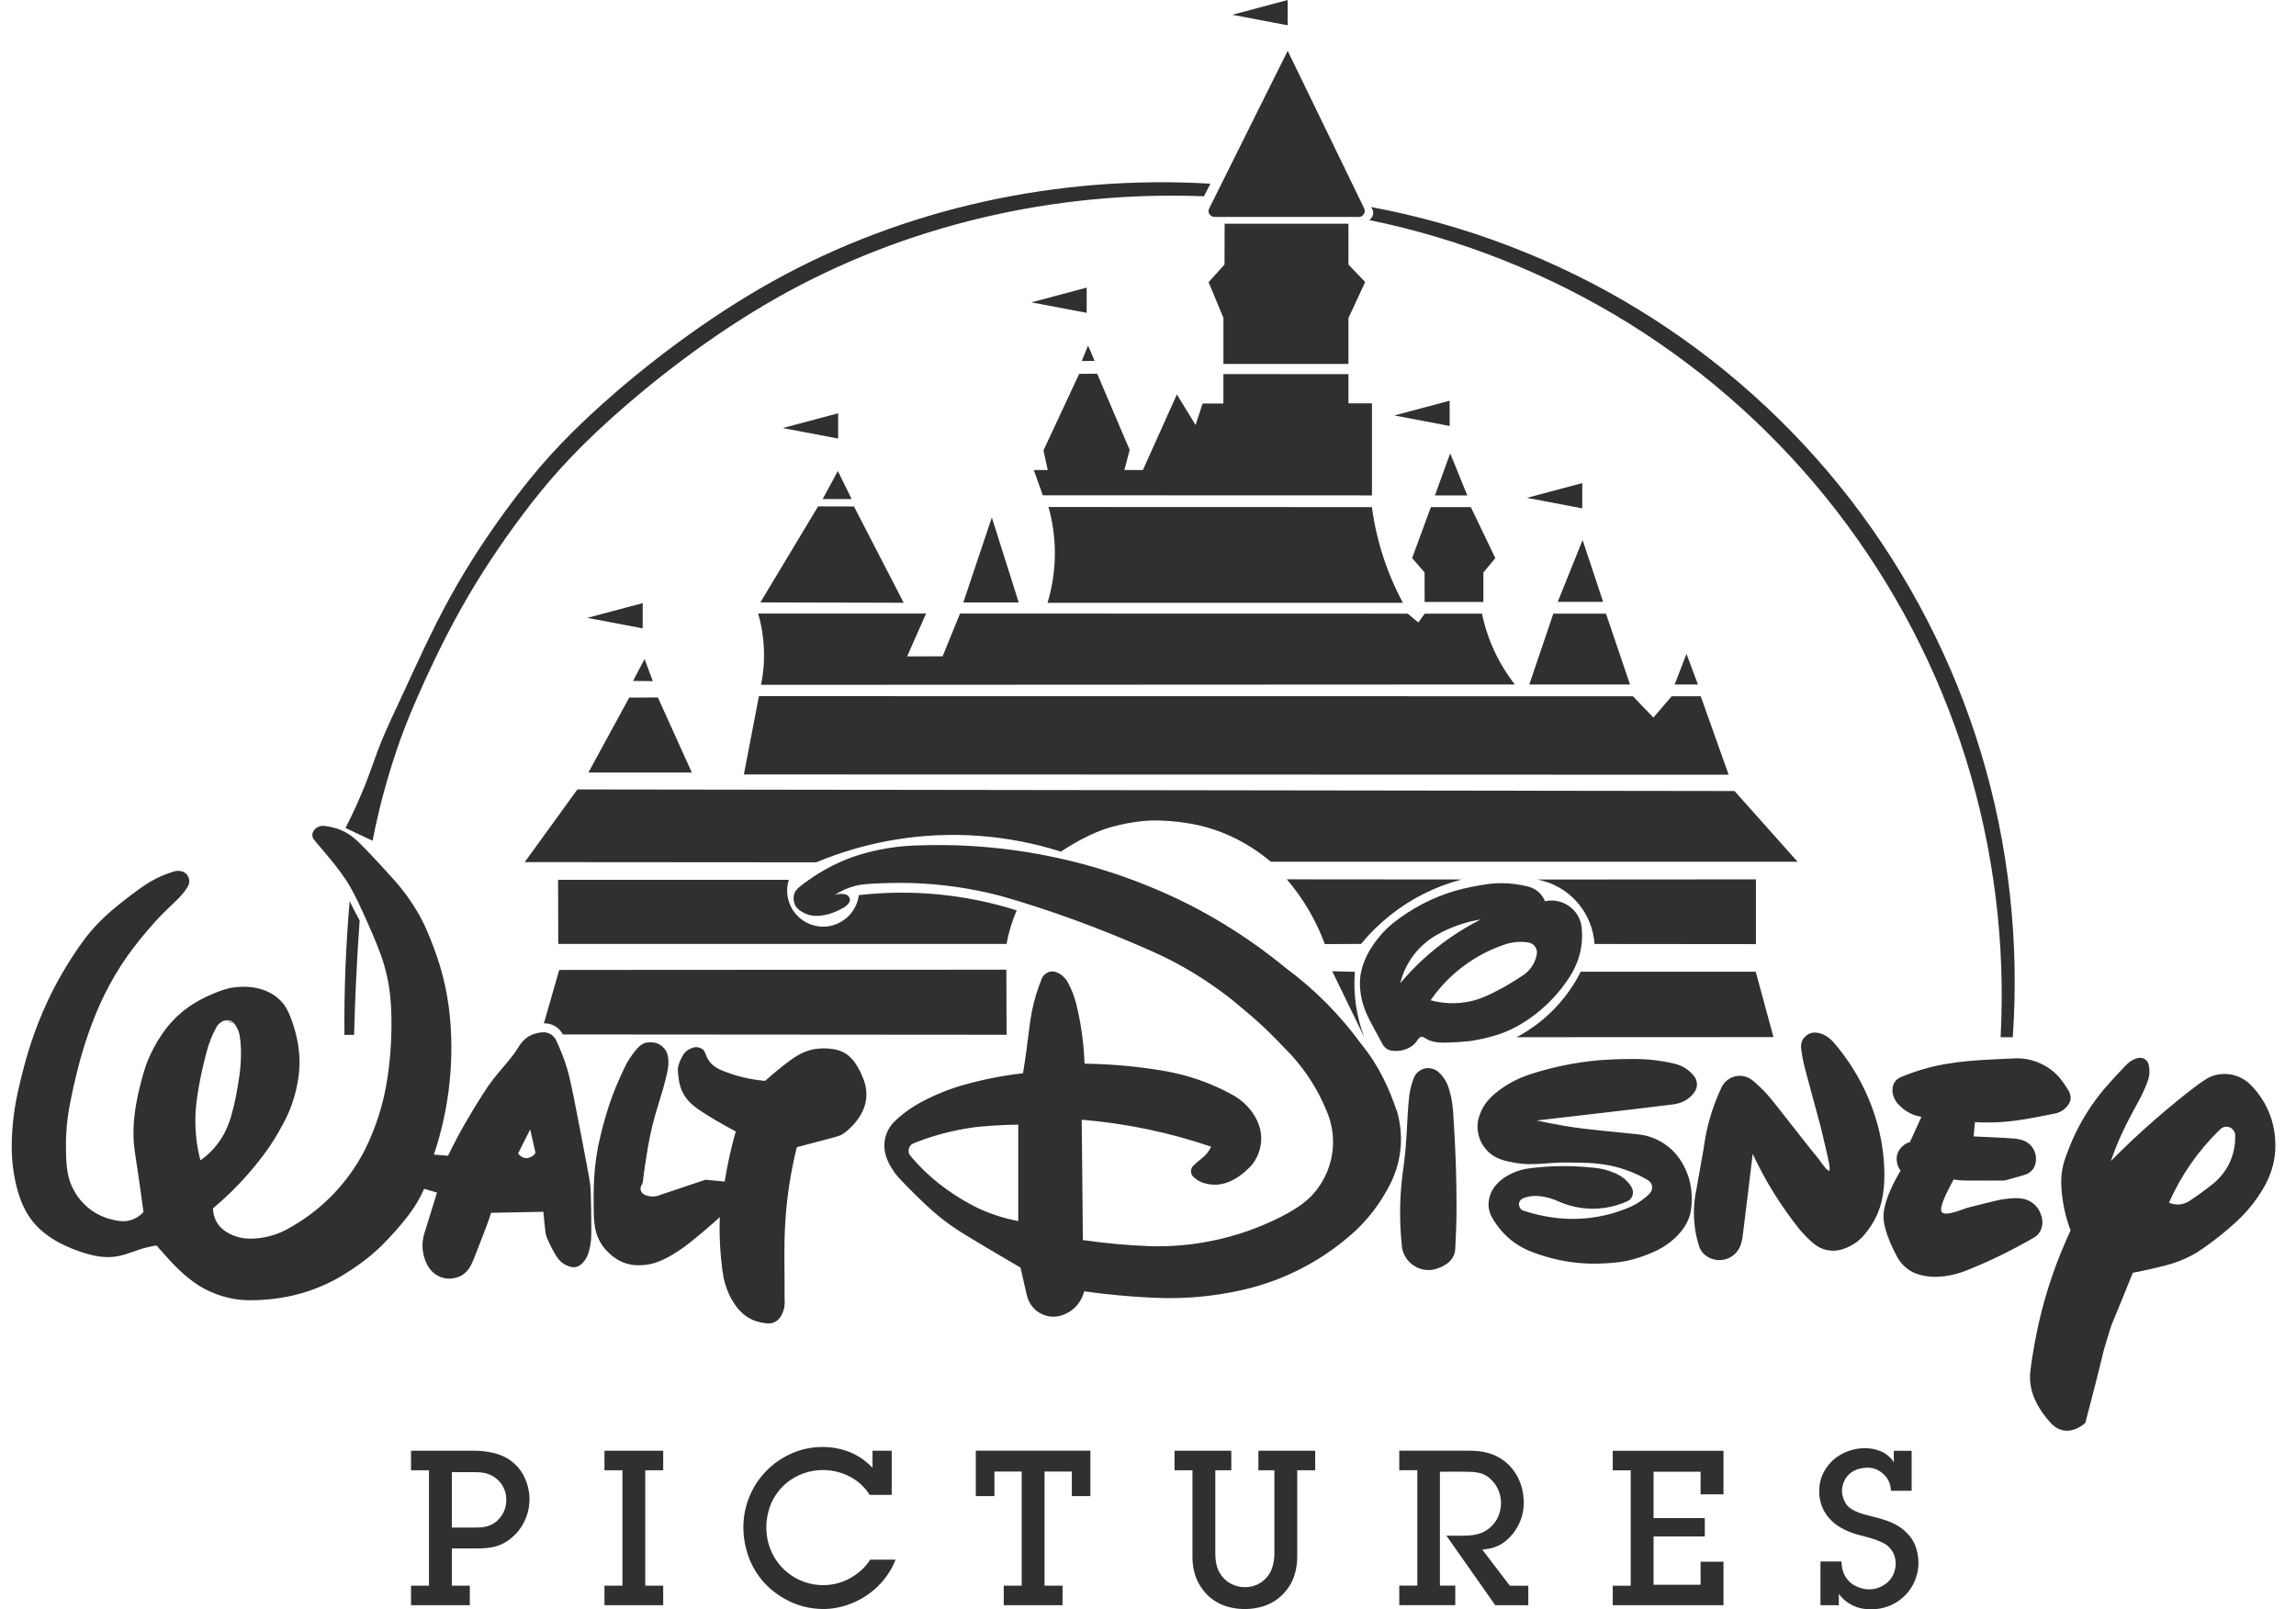
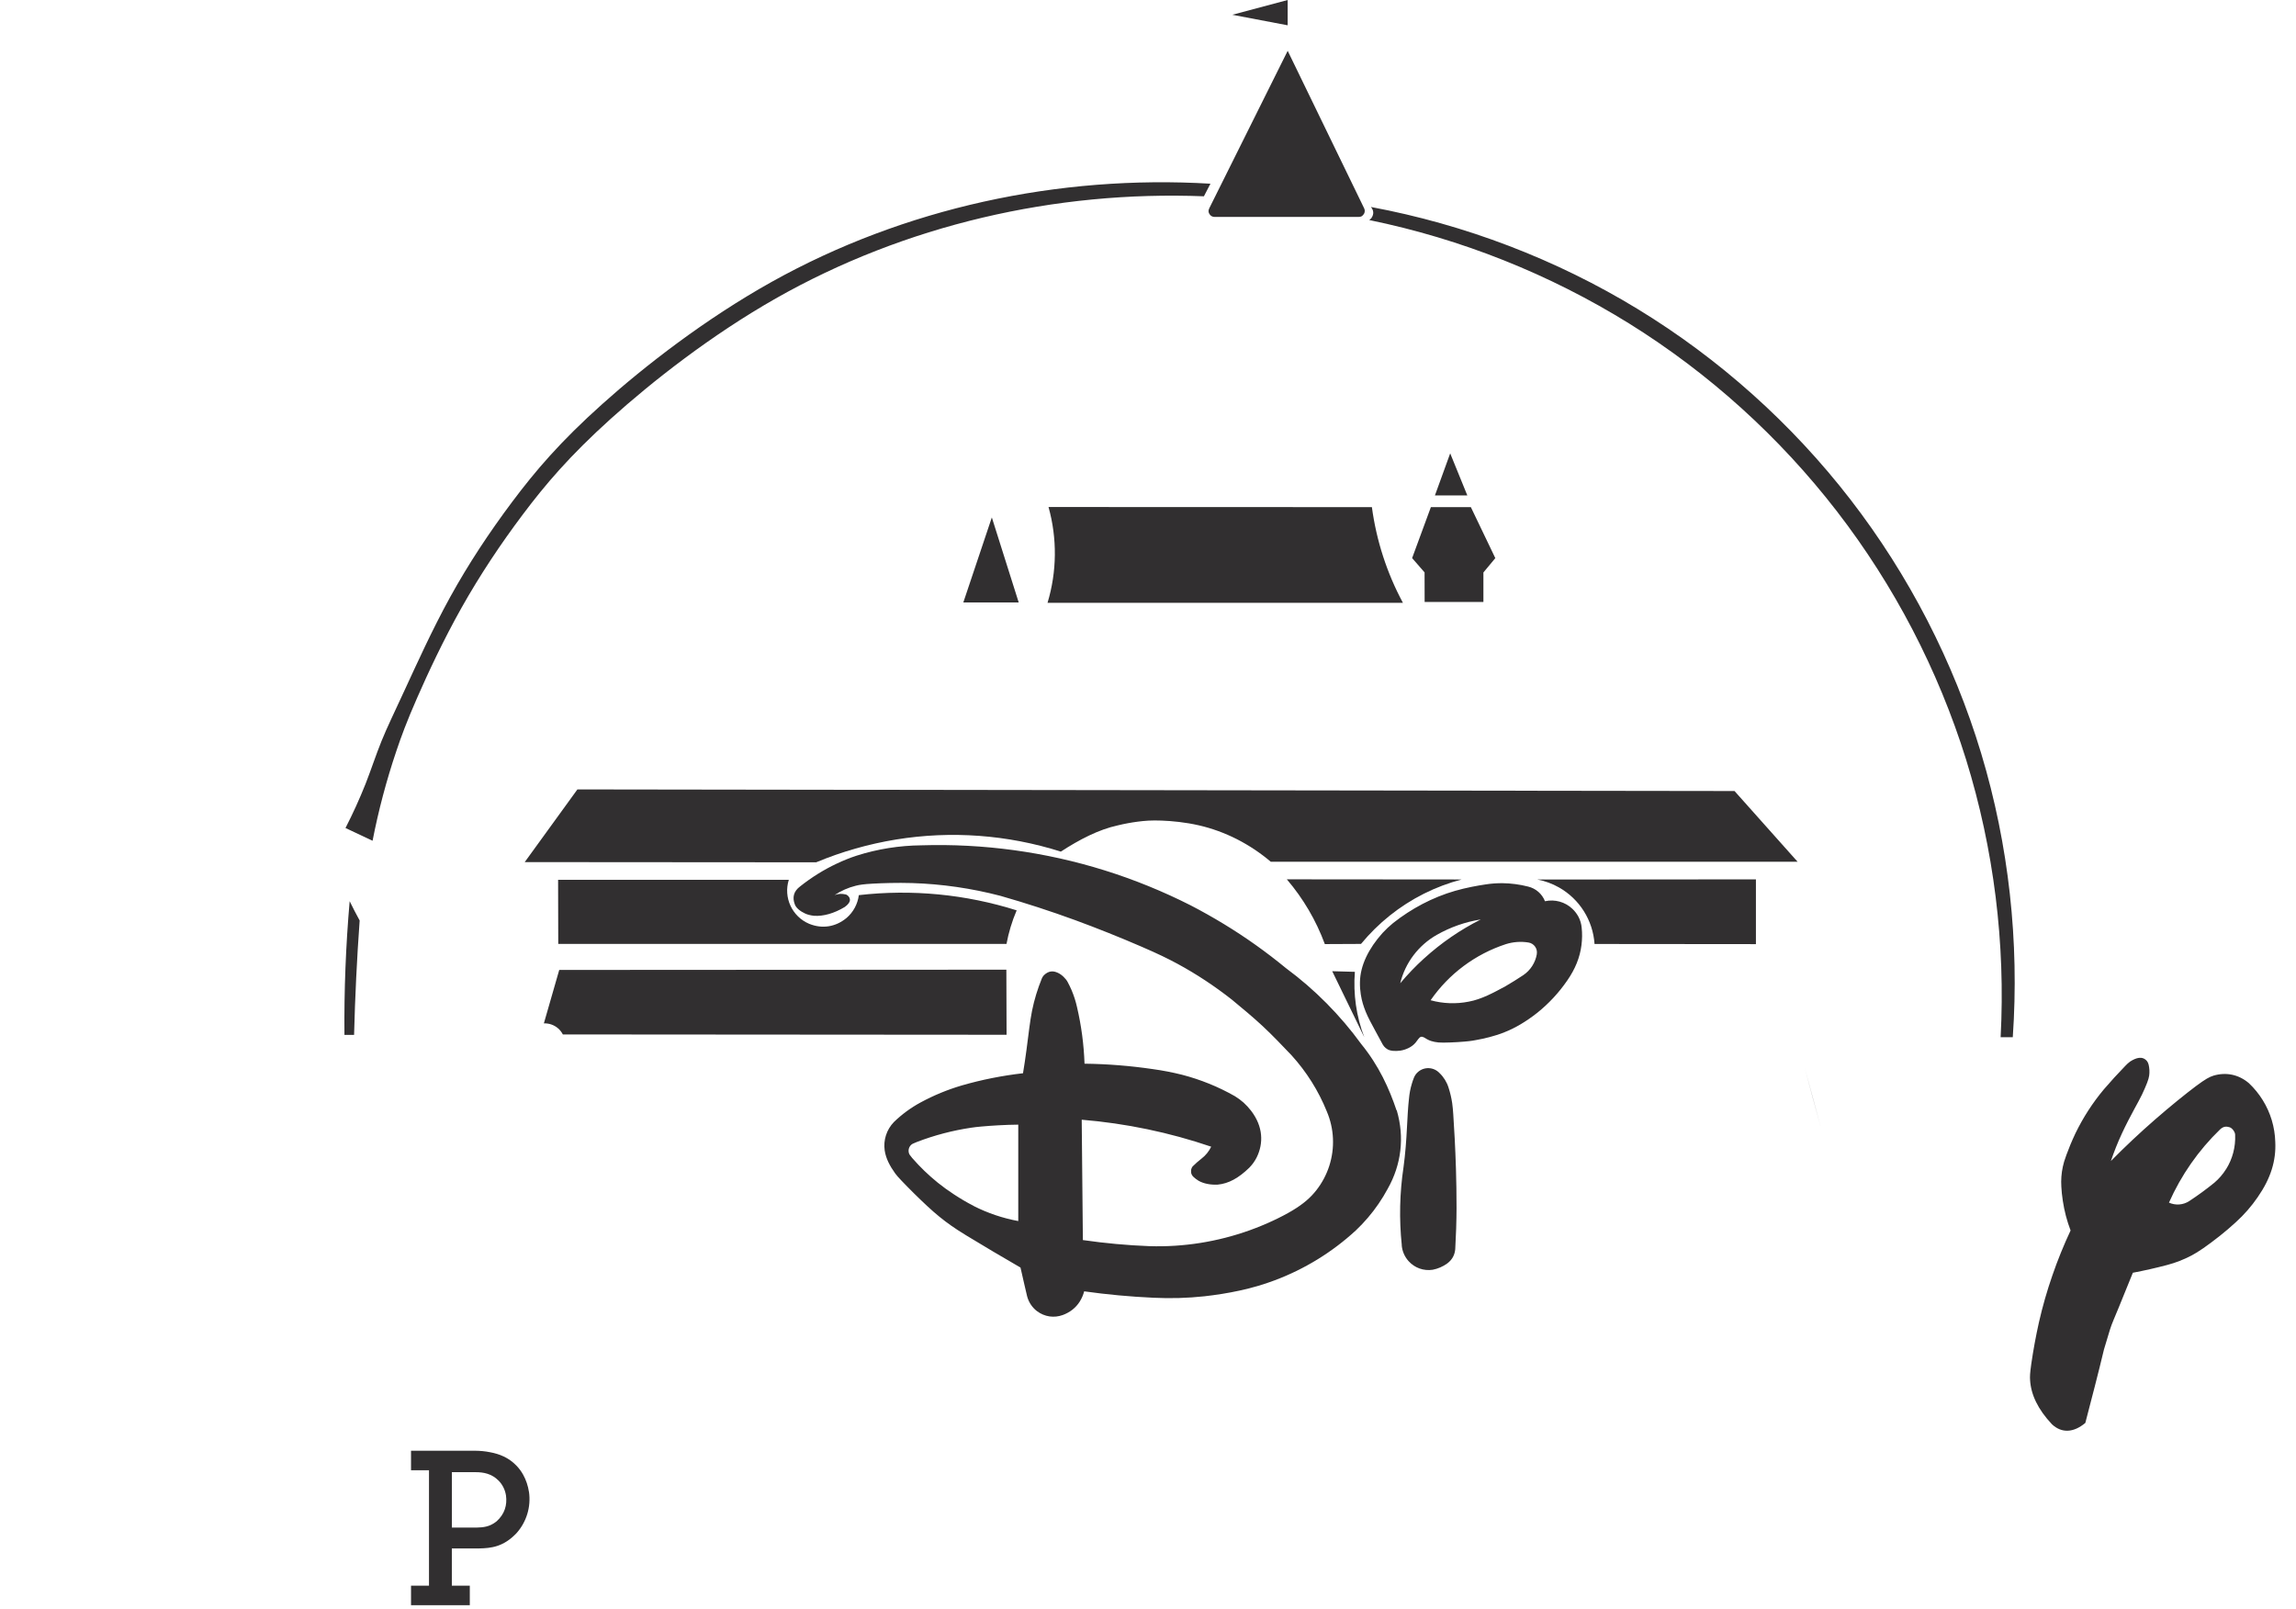
<svg xmlns="http://www.w3.org/2000/svg" width="107" height="75" viewBox="0 0 107 75" fill="none">
-   <path fill-rule="evenodd" clip-rule="evenodd" d="M32.241 36.004L30.659 32.504L29.323 32.511L27.421 36.004H32.241ZM29.502 31.734L30.424 31.744L30.038 30.713L29.502 31.734ZM35.368 32.443L34.667 36.092L80.559 36.104L79.259 32.448H77.905L77.054 33.442L76.1 32.448L35.366 32.443H35.368ZM42.115 28.091L39.798 23.605L38.124 23.6L35.436 28.074L42.115 28.091ZM79.128 31.899L78.594 30.473L78.044 31.899H79.128ZM63.937 23.088V18.799H62.842V17.438L57.013 17.433V18.806H56.045L55.717 19.808L54.846 18.382L53.262 21.904H52.398L52.646 20.97L51.132 17.416L50.293 17.424L48.629 20.99L48.828 21.904H48.177L48.599 23.083L63.937 23.088ZM50.705 16.109L50.414 16.82H51.013L50.708 16.109H50.705ZM62.842 16.96V14.82L63.621 13.144L62.842 12.331V10.425H57.071L57.066 12.329L56.324 13.151L57.015 14.813V16.96H62.845H62.842ZM38.337 23.258H39.689L39.046 21.95L38.34 23.258H38.337ZM29.951 29.287V28.108L27.372 28.794L29.951 29.284V29.287ZM39.06 20.437V19.26L36.482 19.949L39.06 20.439V20.437ZM50.642 14.58V13.404L48.063 14.09L50.642 14.58ZM67.558 19.852V18.675L64.98 19.362L67.558 19.852ZM73.737 23.69V22.513L71.159 23.202L73.737 23.692V23.69ZM30.907 68.52V67.61H28.17V68.52H29.007V73.898H28.17V74.808H30.907V73.898H30.07V68.52H30.907ZM49.951 68.58V69.725H50.814V67.608H45.475V69.725H46.343V68.58H47.614V73.898H46.778V74.808H49.517V73.898H48.679V68.58H49.951ZM41.727 72.685H40.557C40.438 72.87 40.295 73.037 40.133 73.185C39.444 73.784 38.684 73.956 37.923 73.838C37.338 73.738 36.804 73.447 36.404 73.008C35.856 72.396 35.654 71.627 35.727 70.895C35.751 70.672 35.8 70.451 35.873 70.237C35.941 70.041 36.021 69.876 36.12 69.723C36.314 69.412 36.574 69.148 36.88 68.947C37.707 68.406 38.764 68.364 39.635 68.833C40.002 69.027 40.31 69.315 40.528 69.667H41.557V67.61H40.662V68.403C40.625 68.367 40.589 68.331 40.55 68.294C40.273 68.027 39.951 67.816 39.597 67.671C39.019 67.438 38.308 67.362 37.612 67.506C37.377 67.554 37.144 67.627 36.923 67.722C36.166 68.044 35.535 68.607 35.13 69.323C34.58 70.305 34.492 71.441 34.885 72.552C34.997 72.86 35.152 73.153 35.341 73.42C35.718 73.966 36.288 74.391 36.809 74.636C37.333 74.883 37.799 74.97 38.301 74.985C38.796 74.999 39.361 74.888 39.926 74.619C40.206 74.485 40.468 74.313 40.705 74.114C41.186 73.714 41.552 73.178 41.734 72.688L41.727 72.685ZM79.252 73.857H77.061V71.603H79.448V70.747H77.061V68.588H79.252V69.641H80.319V67.612H75.159V68.522H75.996V73.9H75.159V74.81H80.319V72.782H79.252V73.857ZM61.292 68.52V67.61H58.645V68.52H59.39C59.39 69.832 59.39 71.145 59.39 72.457C59.383 72.637 59.354 72.906 59.257 73.146C59.208 73.267 59.138 73.384 59.055 73.486C58.801 73.799 58.417 73.976 58.015 73.966C57.728 73.969 57.449 73.881 57.217 73.716C57.102 73.634 57.001 73.532 56.918 73.418C56.678 73.097 56.634 72.704 56.637 72.338V68.52H57.382V67.61H54.737V68.52H55.572C55.572 69.893 55.572 71.263 55.572 72.634C55.584 73.064 55.681 73.52 55.95 73.939C56.028 74.061 56.125 74.184 56.232 74.296C56.53 74.604 56.916 74.818 57.335 74.91C57.843 75.029 58.374 75.012 58.873 74.859C59.378 74.699 59.81 74.364 60.091 73.915C60.361 73.495 60.455 72.988 60.455 72.513V68.52H61.292ZM70.361 73.898L69.077 72.217C69.553 72.173 70.055 72.071 70.564 71.399C71.013 70.773 71.091 70.099 70.943 69.415C70.894 69.206 70.819 69.007 70.72 68.818C70.613 68.619 70.479 68.44 70.322 68.279C70.162 68.119 69.977 67.984 69.773 67.879C69.371 67.666 68.905 67.61 68.463 67.608H65.21V68.517H66.052V73.896H65.21V74.805H67.82V73.896H67.105V68.588C67.612 68.59 68.117 68.578 68.624 68.597C68.934 68.629 69.281 68.665 69.642 69.121C69.921 69.49 70.019 69.968 69.907 70.417C69.822 70.781 69.601 71.101 69.288 71.307C68.956 71.533 68.543 71.569 68.16 71.572L67.406 71.567L69.684 74.81H71.224V73.9H70.353L70.361 73.898ZM85.695 74.81V74.279C85.78 74.398 85.882 74.505 85.994 74.597C86.435 74.958 86.928 75.031 87.418 74.99C87.949 74.946 88.444 74.708 88.81 74.323C89.118 73.998 89.32 73.585 89.383 73.144C89.434 72.792 89.397 72.433 89.281 72.096C89.237 71.965 89.174 71.838 89.099 71.722C88.631 71.067 88.048 70.892 87.512 70.74C87.211 70.659 86.908 70.599 86.632 70.497C86.45 70.429 86.175 70.305 86.03 70.087C85.812 69.735 85.768 69.374 85.969 68.971C86.142 68.656 86.391 68.529 86.62 68.454C87.008 68.367 87.403 68.326 87.837 68.757C88.046 68.986 88.114 69.228 88.124 69.475H89.087V67.612H88.257V68.146C88.136 67.942 87.881 67.729 87.675 67.646C87.447 67.549 87.204 67.496 86.957 67.491C86.52 67.484 86.091 67.6 85.717 67.828C85.603 67.899 85.499 67.979 85.399 68.069C84.858 68.602 84.72 69.199 84.802 69.808C84.851 70.101 84.953 70.385 85.174 70.669C85.441 71.011 85.744 71.186 86.052 71.331C86.639 71.606 87.236 71.608 87.862 71.962C88.019 72.059 88.225 72.292 88.284 72.501C88.381 72.782 88.366 73.115 88.211 73.423C88.143 73.554 88.051 73.67 87.939 73.767C87.471 74.138 86.896 74.18 86.326 73.83C85.909 73.512 85.834 73.136 85.817 72.77H84.839V74.81H85.698H85.695ZM35.603 30.808C35.587 31.181 35.54 31.552 35.465 31.916L70.596 31.899C69.839 30.931 69.315 29.801 69.065 28.598H66.397L66.096 29.01L65.603 28.598L44.74 28.593L43.929 30.587L42.275 30.592L43.156 28.593H35.332C35.54 29.311 35.63 30.058 35.599 30.805L35.603 30.808ZM73.754 25.17L72.595 28.049H74.71L73.754 25.17ZM74.846 28.6H72.389L71.27 31.899H75.962L74.844 28.6H74.846ZM82.648 48.333L81.823 45.286H73.667C73.231 46.152 72.622 46.919 71.877 47.535C71.506 47.843 71.103 48.112 70.676 48.338L82.648 48.333Z" fill="#312F30" />
  <path fill-rule="evenodd" clip-rule="evenodd" d="M63.912 10.16C63.883 10.196 63.849 10.23 63.81 10.255C68.102 11.135 72.204 12.77 75.928 15.08C79.647 17.397 82.925 20.359 85.603 23.826C88.281 27.295 90.319 31.213 91.624 35.395C92.92 39.58 93.466 43.961 93.235 48.338H93.801C94.111 43.889 93.616 39.381 92.328 35.109C91.04 30.839 88.961 26.807 86.234 23.277C83.505 19.747 80.125 16.72 76.319 14.401C72.51 12.079 68.272 10.463 63.888 9.646C64.014 9.796 64.043 9.968 63.912 10.162V10.16ZM60.009 2.37L56.36 9.697C56.309 9.799 56.288 9.915 56.426 10.048C56.479 10.09 56.545 10.111 56.605 10.109H63.316C63.396 10.104 63.466 10.109 63.563 9.971C63.616 9.883 63.614 9.774 63.563 9.687L60.011 2.37H60.009ZM60.009 0L57.43 0.689L60.009 1.179V0ZM56.409 8.561C52.872 8.35 49.306 8.632 45.846 9.398C42.387 10.165 39.036 11.419 35.953 13.142C32.87 14.864 30.055 17.05 28.073 18.826C26.091 20.599 24.941 21.96 23.874 23.382C22.809 24.803 21.829 26.283 20.975 27.833C20.121 29.384 19.396 31.002 18.874 32.127C18.355 33.253 18.042 33.889 17.78 34.536C17.518 35.184 17.304 35.846 17.038 36.526C16.759 37.227 16.446 37.916 16.101 38.588L17.363 39.182C17.639 37.768 18.008 36.373 18.469 35.007C18.699 34.323 18.947 33.646 19.439 32.523C19.932 31.397 20.664 29.825 21.513 28.316C22.363 26.807 23.323 25.361 24.369 23.971C25.412 22.584 26.538 21.252 28.471 19.51C30.405 17.768 33.146 15.618 36.149 13.911C39.153 12.203 42.416 10.941 45.788 10.143C49.167 9.345 52.636 9.013 56.106 9.148L56.411 8.559L56.409 8.561ZM67.583 21.128L66.872 23.088H68.381L67.583 21.128ZM47.476 28.081L46.222 24.114L44.893 28.078H47.474L47.476 28.081ZM66.394 28.054H69.131V26.679L69.686 26.011L68.546 23.634H66.683L65.809 26.009L66.389 26.676C66.389 27.135 66.394 27.596 66.392 28.054H66.394ZM48.818 28.093H65.38C64.633 26.705 64.145 25.196 63.934 23.634L48.864 23.629C49.272 25.092 49.257 26.64 48.818 28.093ZM26.009 47.925C26.099 48.005 26.174 48.102 26.23 48.209L46.909 48.224L46.899 45.191L26.062 45.203L25.346 47.693C25.589 47.683 25.827 47.768 26.011 47.928L26.009 47.925ZM36.758 41.002H26.009L26.016 43.99H46.906C47.003 43.469 47.158 42.945 47.379 42.426C45.004 41.676 42.498 41.433 40.024 41.717C39.97 42.132 39.767 42.511 39.449 42.782C38.951 43.195 38.325 43.304 37.707 43.052C36.911 42.714 36.501 41.826 36.761 41.002H36.758ZM68.117 40.987L59.97 40.98C60.734 41.873 61.334 42.896 61.741 43.998L63.427 43.99C63.828 43.505 64.276 43.061 64.769 42.668C65.754 41.88 66.894 41.307 68.117 40.987ZM41.761 39.124C44.327 38.707 46.96 38.901 49.437 39.689C50.303 39.126 51.203 38.658 52.091 38.466C52.399 38.391 52.712 38.333 53.027 38.292C53.342 38.251 53.66 38.224 54.136 38.243C54.611 38.26 55.247 38.321 55.863 38.462C56.479 38.602 57.078 38.823 57.644 39.109C58.209 39.398 58.738 39.75 59.223 40.162H83.774L80.834 36.865L26.909 36.79L24.454 40.177L38.034 40.187C39.23 39.689 40.482 39.333 41.761 39.124ZM65.324 58.032C65.346 58.309 65.46 58.571 65.647 58.777C65.928 59.09 66.35 59.24 66.768 59.175C67.01 59.129 67.238 59.029 67.44 58.886C67.702 58.692 67.794 58.457 67.818 58.221C67.855 57.581 67.876 56.943 67.879 56.302C67.881 55.662 67.867 55.021 67.852 54.483C67.835 53.947 67.816 53.51 67.794 53.076C67.772 52.642 67.746 52.207 67.726 51.928C67.716 51.754 67.699 51.577 67.675 51.402C67.639 51.162 67.583 50.926 67.508 50.693C67.428 50.434 67.282 50.196 67.086 50.009C66.816 49.721 66.363 49.701 66.072 49.968C65.907 50.111 65.858 50.317 65.797 50.502C65.727 50.732 65.683 50.968 65.662 51.205C65.642 51.375 65.623 51.606 65.608 51.839C65.591 52.069 65.582 52.302 65.567 52.574C65.54 53.122 65.492 53.779 65.409 54.388C65.227 55.594 65.201 56.817 65.327 58.03L65.324 58.032ZM84.853 52.53C84.599 51.608 84.349 50.686 84.106 49.764L84.853 52.53ZM81.828 40.982L71.644 40.989C71.998 41.055 72.34 41.181 72.653 41.358C73.614 41.902 74.235 42.891 74.31 43.993L81.831 44V40.982H81.828Z" fill="#312F30" />
-   <path fill-rule="evenodd" clip-rule="evenodd" d="M84.853 52.53L85.091 53.539C85.2 54.007 85.309 54.473 85.254 54.551C85.198 54.629 84.972 54.316 84.749 54.003C84.523 53.731 84.3 53.457 84.084 53.178C83.737 52.739 83.201 52.052 82.881 51.645C82.561 51.239 82.457 51.116 82.347 50.994C82.129 50.754 81.894 50.531 81.641 50.325C81.365 50.116 80.994 50.077 80.681 50.225C80.579 50.274 80.487 50.339 80.407 50.419C80.329 50.502 80.263 50.594 80.217 50.698C79.798 51.591 79.521 52.542 79.395 53.52L79.077 55.325C78.868 56.244 78.885 57.21 79.215 58.168C79.261 58.265 79.325 58.362 79.422 58.454C79.798 58.794 80.363 58.818 80.766 58.51C81.076 58.272 81.156 57.962 81.207 57.661C81.374 56.368 81.522 55.072 81.68 53.777C82.272 55.043 83.012 56.232 83.888 57.324C84.225 57.7 84.56 58.049 84.895 58.182C85.397 58.384 85.914 58.297 86.476 57.92C86.595 57.838 86.702 57.741 86.802 57.634C86.996 57.421 87.168 57.188 87.311 56.936C87.772 56.147 87.842 55.276 87.811 54.427C87.789 53.852 87.711 53.28 87.578 52.719C87.457 52.21 87.294 51.712 87.093 51.23C86.891 50.747 86.653 50.281 86.377 49.837C86.103 49.393 85.792 48.971 85.45 48.576C85.152 48.251 84.832 48.098 84.494 48.124C84.412 48.136 84.329 48.163 84.257 48.207C83.985 48.379 83.915 48.614 83.936 48.845C83.973 49.151 84.031 49.454 84.106 49.757L84.853 52.525V52.53ZM88.449 51.443C88.73 51.768 89.118 51.982 89.543 52.05L89.009 53.224C88.919 53.248 88.837 53.287 88.759 53.338C88.391 53.614 88.327 53.954 88.439 54.313C88.471 54.4 88.514 54.48 88.57 54.553C88.211 55.179 87.893 55.815 87.794 56.438C87.714 56.94 87.91 57.479 88.124 57.989C88.213 58.195 88.32 58.396 88.424 58.597C88.599 58.908 88.866 59.158 89.189 59.311C89.88 59.604 90.678 59.544 91.464 59.277C92.037 59.056 92.602 58.811 93.153 58.544C93.706 58.277 94.247 57.986 94.55 57.814C94.856 57.642 94.921 57.588 94.98 57.525C95.251 57.193 95.239 56.8 95.016 56.387C94.955 56.285 94.88 56.196 94.79 56.118C94.344 55.732 93.808 55.837 93.303 55.895C92.76 56.009 92.236 56.152 91.7 56.283C91.144 56.482 90.588 56.683 90.482 56.465C90.373 56.247 90.707 55.606 91.042 54.971C91.224 55 91.408 55.017 91.593 55.017C92.202 55.017 92.808 55.026 93.417 55.017C93.429 55.017 93.441 55.012 93.521 54.99C93.701 54.941 94.079 54.837 94.371 54.747C94.523 54.711 94.73 54.546 94.797 54.398C94.943 54.087 94.904 53.721 94.696 53.449C94.487 53.175 94.206 53.11 93.934 53.066C93.284 53.013 92.631 52.996 91.976 52.962L92.037 52.297C92.558 52.326 93.085 52.316 93.606 52.263C94.361 52.185 95.064 52.033 95.77 51.894C95.923 51.863 96.081 51.797 96.226 51.669C96.505 51.412 96.569 51.162 96.418 50.858C96.282 50.626 96.127 50.402 95.955 50.194C95.411 49.592 94.625 49.274 93.817 49.328C92.396 49.401 91.018 49.413 89.574 49.844C89.227 49.949 88.885 50.07 88.553 50.211C88.417 50.271 88.31 50.38 88.25 50.516C88.148 50.786 88.17 51.111 88.446 51.448L88.449 51.443ZM71.591 52.222C73.737 51.97 75.882 51.732 78.031 51.462C78.245 51.419 78.509 51.358 78.781 51.111C79.072 50.834 79.133 50.599 79.046 50.33C79.012 50.216 78.89 50.058 78.704 49.9C78.611 49.823 78.509 49.755 78.4 49.701C78.279 49.643 78.15 49.597 78.019 49.568C77.381 49.417 76.726 49.347 76.071 49.354C75.557 49.354 75.045 49.371 74.533 49.41C73.386 49.51 72.255 49.745 71.166 50.114C70.785 50.249 70.424 50.429 70.089 50.652C69.926 50.759 69.773 50.876 69.626 51.002C69.174 51.397 69.002 51.768 68.89 52.178C68.805 52.588 68.883 53.018 69.109 53.372C69.22 53.547 69.364 53.702 69.533 53.821C69.861 54.061 70.266 54.131 70.647 54.199C71.399 54.335 72.163 54.175 72.918 54.177C73.611 54.184 74.315 54.172 75.016 54.316C75.647 54.444 76.251 54.677 76.804 55.002C77.001 55.143 77.032 55.317 76.957 55.509C76.899 55.65 76.573 55.907 76.329 56.06C76.229 56.12 76.127 56.179 76.023 56.227C74.4 56.943 72.675 56.982 70.969 56.412C70.918 56.385 70.87 56.361 70.819 56.259C70.778 56.147 70.749 56.019 70.926 55.871C71.093 55.786 71.278 55.749 71.46 55.737C71.79 55.723 72.233 55.803 72.648 55.999C73.323 56.295 74.065 56.395 74.793 56.29C75.154 56.237 75.508 56.133 75.843 55.982C75.933 55.938 76.008 55.868 76.052 55.778C76.096 55.689 76.11 55.587 76.093 55.487C76.067 55.346 75.938 55.136 75.686 54.922C75.421 54.713 75.079 54.582 74.744 54.498C74.584 54.459 74.424 54.434 74.261 54.42C73.956 54.388 73.648 54.364 73.34 54.352C72.685 54.328 72.03 54.357 71.379 54.434C71.137 54.464 70.996 54.493 70.858 54.534C70.72 54.573 70.584 54.624 70.455 54.687C70.329 54.745 70.208 54.813 70.091 54.891C69.572 55.262 69.419 55.635 69.373 56.04C69.364 56.162 69.373 56.281 69.4 56.399C69.427 56.518 69.47 56.63 69.567 56.797C69.664 56.965 69.815 57.185 69.992 57.384C70.169 57.583 70.368 57.763 70.586 57.918C70.834 58.093 71.1 58.233 71.384 58.34C71.729 58.476 72.187 58.619 72.653 58.719C73.119 58.818 73.594 58.876 74.07 58.889C74.548 58.901 75.023 58.869 75.365 58.83C75.707 58.791 75.911 58.743 76.115 58.687C76.51 58.578 76.896 58.432 77.263 58.251C77.423 58.168 77.554 58.09 77.677 58.003C77.801 57.916 77.92 57.821 78.034 57.719C78.395 57.384 78.594 57.074 78.713 56.751C78.757 56.635 78.791 56.516 78.815 56.315C78.868 55.912 78.854 55.254 78.64 54.716C78.543 54.454 78.415 54.204 78.252 53.976C78.102 53.762 77.92 53.571 77.711 53.411C77.299 53.095 76.806 52.904 76.29 52.86C75.176 52.736 74.055 52.661 72.934 52.474C72.486 52.399 72.037 52.312 71.593 52.215L71.591 52.222ZM30.062 54.303C30.145 53.74 30.247 53.098 30.402 52.46C30.482 52.132 30.579 51.807 30.667 51.518C30.754 51.23 30.834 50.975 30.907 50.718C30.98 50.461 31.043 50.203 31.081 50.031C31.154 49.704 31.149 49.619 31.147 49.425C31.142 49.265 31.118 49.092 31.011 48.932C30.768 48.593 30.451 48.544 30.135 48.588C29.893 48.627 29.701 48.84 29.538 49.053C29.473 49.138 29.412 49.226 29.352 49.316C29.269 49.439 29.196 49.568 29.133 49.701C29.032 49.905 28.884 50.223 28.748 50.545C28.352 51.477 28.061 52.518 27.865 53.476C27.804 53.791 27.758 54.109 27.726 54.429C27.666 55.046 27.661 55.64 27.668 56.205C27.671 56.477 27.675 56.749 27.7 56.986C27.724 57.224 27.77 57.428 27.845 57.62C27.92 57.811 28.025 57.993 28.153 58.153C28.401 58.454 28.687 58.67 28.92 58.779C29.318 58.966 29.674 58.993 30.089 58.947C30.645 58.889 31.181 58.593 31.734 58.219C31.863 58.132 31.986 58.039 32.171 57.894C32.641 57.518 33.102 57.127 33.546 56.722C33.529 57.154 33.534 57.588 33.556 58.02C33.58 58.452 33.624 58.884 33.663 59.18C33.702 59.476 33.738 59.638 33.784 59.798C33.886 60.136 34.002 60.419 34.201 60.727C34.308 60.89 34.444 61.067 34.609 61.213C34.774 61.358 34.965 61.475 35.172 61.55C35.378 61.627 35.599 61.664 35.749 61.673C35.899 61.683 35.975 61.666 36.047 61.637C36.174 61.584 36.29 61.513 36.399 61.331C36.494 61.169 36.562 60.955 36.569 60.757C36.574 60.655 36.564 60.55 36.562 60.356C36.559 60.162 36.562 59.876 36.562 59.592C36.562 59.306 36.554 59.022 36.554 58.583C36.554 58.144 36.559 57.554 36.596 56.965C36.666 55.8 36.848 54.626 37.132 53.464C37.741 53.306 38.35 53.146 38.68 53.056C39.01 52.969 39.063 52.95 39.116 52.928C39.17 52.906 39.218 52.882 39.267 52.853C39.366 52.797 39.534 52.661 39.708 52.484C40.385 51.778 40.548 51.004 40.201 50.196C40.104 49.949 39.975 49.713 39.822 49.495C39.747 49.391 39.66 49.299 39.563 49.214C39.466 49.131 39.356 49.063 39.242 49.012C39.111 48.954 38.971 48.913 38.828 48.893C38.483 48.835 37.966 48.835 37.53 49.012C37.316 49.095 37.117 49.206 36.802 49.434C36.407 49.728 36.023 50.043 35.657 50.373C34.951 50.313 34.26 50.145 33.607 49.871C33.469 49.815 33.342 49.738 33.228 49.643C33.129 49.558 33.047 49.459 32.983 49.345C32.92 49.231 32.882 49.105 32.843 49.027C32.76 48.869 32.678 48.862 32.59 48.825C32.491 48.791 32.382 48.794 32.282 48.83C32.134 48.889 31.979 48.937 31.834 49.172C31.753 49.301 31.661 49.498 31.62 49.645C31.579 49.794 31.588 49.893 31.603 50.051C31.62 50.208 31.642 50.427 31.705 50.635C31.838 51.053 32.071 51.368 32.535 51.691C32.767 51.856 33.068 52.04 33.369 52.217C33.672 52.394 33.978 52.566 34.289 52.731C34.07 53.498 33.898 54.277 33.772 55.065L32.877 54.98L30.793 55.679C30.555 55.786 30.288 55.798 30.016 55.669C29.83 55.541 29.798 55.366 29.929 55.182L29.958 55.089C29.987 54.827 30.021 54.568 30.062 54.294V54.303ZM10.567 47.566H10.553L10.929 47.717C10.82 47.644 10.696 47.593 10.567 47.566Z" fill="#312F30" />
-   <path fill-rule="evenodd" clip-rule="evenodd" d="M27.552 56.489C27.547 56.193 27.539 55.897 27.53 55.604C27.527 55.463 27.518 55.322 27.503 55.184C27.491 55.082 27.476 54.983 27.333 54.218C27.144 53.209 26.948 52.2 26.749 51.193C26.581 50.354 26.518 50.104 26.445 49.856C26.3 49.359 26.11 48.876 25.883 48.413C25.836 48.343 25.778 48.282 25.713 48.231C25.645 48.182 25.567 48.146 25.487 48.127C25.32 48.086 25.075 48.115 24.827 48.207C24.696 48.258 24.575 48.333 24.468 48.425C24.221 48.634 24.082 48.976 23.849 49.25C23.723 49.41 23.592 49.568 23.442 49.742C23.277 49.932 23.119 50.126 22.964 50.325C22.806 50.531 22.658 50.744 22.44 51.089C22.222 51.433 21.931 51.906 21.654 52.389C21.38 52.872 21.12 53.364 20.878 53.864L20.22 53.808C20.584 52.729 20.827 51.613 20.948 50.48C21.069 49.33 21.072 48.112 20.907 46.873C20.82 46.242 20.686 45.618 20.502 45.009C20.317 44.4 20.084 43.806 19.9 43.382C19.764 43.061 19.607 42.753 19.429 42.455C19.124 41.941 18.767 41.455 18.367 41.011C18.134 40.747 17.852 40.441 17.569 40.136C17.285 39.83 16.998 39.529 16.78 39.313C16.562 39.097 16.404 38.974 16.234 38.867C16.064 38.76 15.885 38.675 15.696 38.614C15.528 38.561 15.356 38.522 15.181 38.498C14.953 38.469 14.893 38.503 14.764 38.573C14.58 38.699 14.522 38.862 14.577 39.032C14.589 39.068 14.609 39.105 14.73 39.25C14.851 39.398 15.075 39.655 15.293 39.917C15.713 40.419 16.074 40.895 16.322 41.334C16.443 41.545 16.557 41.761 16.693 42.047C16.829 42.334 16.991 42.688 17.149 43.044C17.455 43.738 17.738 44.393 17.916 45.019C18.003 45.325 18.071 45.633 18.122 45.946C18.173 46.259 18.204 46.572 18.224 46.921C18.277 47.993 18.224 49.184 18.044 50.312C17.867 51.462 17.51 52.576 16.989 53.617C16.188 55.167 14.939 56.441 13.406 57.273C12.882 57.564 12.292 57.719 11.693 57.726C11.412 57.734 11.133 57.683 10.873 57.576C10.749 57.527 10.628 57.464 10.516 57.392C10.148 57.156 9.927 56.749 9.927 56.312C10.514 55.822 11.062 55.288 11.564 54.711C12.052 54.151 12.467 53.605 12.78 53.098C12.935 52.85 13.078 52.595 13.214 52.336C13.35 52.076 13.481 51.814 13.609 51.443C13.738 51.072 13.864 50.594 13.922 50.106C13.981 49.619 13.966 49.124 13.886 48.639C13.808 48.204 13.687 47.777 13.524 47.365C13.396 47.047 13.292 46.882 13.168 46.737C13.044 46.589 12.899 46.46 12.736 46.356C12.212 46.021 11.596 45.948 10.997 46.004C10.793 46.023 10.589 46.062 10.242 46.188C9.895 46.315 9.403 46.528 8.956 46.817C8.51 47.105 8.112 47.467 7.78 47.884C7.477 48.272 7.219 48.697 7.011 49.143C6.836 49.519 6.746 49.803 6.666 50.087C6.431 50.907 6.242 51.795 6.222 52.632C6.215 52.904 6.225 53.178 6.254 53.447C6.283 53.719 6.329 53.986 6.407 54.492C6.482 54.997 6.586 55.739 6.686 56.484C6.504 56.688 6.261 56.829 5.992 56.887C5.858 56.916 5.72 56.926 5.499 56.894C5.276 56.86 4.971 56.783 4.687 56.652C4.403 56.521 4.143 56.339 3.92 56.115C3.697 55.895 3.515 55.635 3.379 55.351C3.086 54.767 3.086 54.099 3.071 53.464C3.071 53.134 3.083 52.804 3.112 52.477C3.141 52.149 3.187 51.822 3.27 51.39C3.352 50.958 3.471 50.424 3.605 49.895C3.738 49.364 3.886 48.837 4.092 48.243C4.296 47.649 4.558 46.984 4.873 46.346C5.189 45.708 5.553 45.094 5.965 44.514C6.334 44.007 6.729 43.517 7.147 43.049C7.452 42.705 7.603 42.559 7.751 42.416L8.158 42.025C8.304 41.892 8.437 41.749 8.559 41.593C8.808 41.281 8.91 41.077 8.733 40.788C8.619 40.626 8.461 40.596 8.314 40.584C8.26 40.584 8.204 40.584 8.078 40.623C7.707 40.735 7.35 40.89 7.013 41.084C6.591 41.336 6.203 41.645 5.807 41.943C5.589 42.113 5.373 42.287 5.165 42.469C4.815 42.77 4.488 43.098 4.192 43.449C4.046 43.622 3.908 43.799 3.687 44.119C3.403 44.529 3.136 44.949 2.887 45.378C2.608 45.856 2.358 46.346 2.13 46.851C1.717 47.768 1.382 48.716 1.125 49.689C1.016 50.099 0.914 50.509 0.824 50.924C0.698 51.494 0.616 52.074 0.575 52.656C0.495 53.728 0.562 54.784 0.951 55.885C1.045 56.14 1.159 56.382 1.302 56.61C1.446 56.838 1.615 57.05 1.809 57.236C2.205 57.615 2.646 57.872 3.064 58.064C3.277 58.163 3.493 58.25 3.716 58.326C4.345 58.541 4.92 58.656 5.502 58.541C6.011 58.44 6.436 58.221 6.868 58.129C7.008 58.095 7.149 58.066 7.292 58.042C7.457 58.233 7.625 58.42 7.794 58.607C7.964 58.794 8.134 58.981 8.372 59.204C8.609 59.427 8.915 59.689 9.252 59.903C9.59 60.116 9.958 60.281 10.339 60.4C10.723 60.519 11.12 60.591 11.661 60.596C12.202 60.601 12.886 60.541 13.554 60.395C14.221 60.249 14.866 60.019 15.475 59.708C16.081 59.398 16.644 59.005 17.032 58.706C17.421 58.406 17.637 58.197 17.848 57.986C18.255 57.581 18.636 57.149 18.988 56.695C19.267 56.334 19.395 56.12 19.553 55.834C19.631 55.693 19.701 55.548 19.764 55.402L20.366 55.579L19.779 57.472C19.621 57.967 19.672 58.505 19.919 58.961C19.997 59.102 20.092 59.221 20.203 59.318C20.436 59.517 20.742 59.611 21.03 59.585C21.178 59.572 21.322 59.529 21.428 59.483C21.535 59.437 21.601 59.388 21.661 59.332C21.95 59.08 22.02 58.796 22.142 58.515C22.365 57.93 22.605 57.341 22.811 56.758C22.835 56.678 22.86 56.601 22.882 56.521L25.322 56.474C25.349 56.768 25.378 57.059 25.397 57.227C25.414 57.394 25.422 57.438 25.429 57.479C25.448 57.583 25.482 57.683 25.528 57.777C25.57 57.867 25.633 58.008 25.703 58.146C25.773 58.284 25.849 58.418 25.914 58.522C26.06 58.75 26.171 58.835 26.314 58.925C26.618 59.087 26.923 59.177 27.251 58.74C27.348 58.6 27.389 58.503 27.43 58.367C27.481 58.202 27.525 57.986 27.542 57.789C27.552 57.69 27.556 57.588 27.556 57.372C27.556 57.151 27.556 56.819 27.549 56.484L27.552 56.489ZM9.34 54.08C9.26 53.772 9.199 53.462 9.16 53.146C9.08 52.501 9.087 51.851 9.177 51.208C9.223 50.853 9.294 50.461 9.376 50.07C9.459 49.682 9.556 49.294 9.624 49.041C9.728 48.627 9.886 48.229 10.094 47.857C10.123 47.804 10.162 47.755 10.206 47.714C10.315 47.627 10.39 47.549 10.553 47.564L10.526 47.552C10.681 47.525 10.836 47.588 10.929 47.714C11.04 47.867 11.113 48.022 11.157 48.19C11.239 48.646 11.242 49.053 11.22 49.497C11.21 49.675 11.196 49.849 11.159 50.111C11.116 50.431 11.06 50.752 10.999 51.069C10.936 51.404 10.854 51.734 10.759 52.062C10.676 52.338 10.567 52.605 10.431 52.86C10.298 53.1 10.138 53.326 9.956 53.529C9.772 53.736 9.565 53.92 9.34 54.078V54.08ZM24.856 53.85C24.587 54.051 24.337 54.002 24.145 53.757L24.708 52.634L24.956 53.724C24.929 53.772 24.895 53.813 24.856 53.85Z" fill="#312F30" />
  <path fill-rule="evenodd" clip-rule="evenodd" d="M16.761 42.899C16.598 42.603 16.443 42.302 16.295 41.999C16.115 44.075 16.033 46.152 16.052 48.231H16.501C16.547 46.453 16.632 44.675 16.761 42.899ZM63.141 45.291L62.085 45.262L63.58 48.34C63.208 47.37 63.058 46.327 63.141 45.291ZM65.084 51.751C64.739 50.727 64.266 49.674 63.439 48.658C62.456 47.307 61.273 46.113 59.931 45.121C59.014 44.366 58.046 43.677 57.032 43.061C56.525 42.753 56.008 42.462 55.482 42.19C54.193 41.538 52.854 40.992 51.476 40.562C48.716 39.701 45.831 39.306 42.942 39.395C41.918 39.405 40.899 39.565 39.924 39.876C39.604 39.98 39.293 40.106 38.992 40.249C38.388 40.533 37.818 40.89 37.294 41.305C36.974 41.542 36.92 41.834 37.042 42.151C37.105 42.326 37.311 42.477 37.515 42.571C37.619 42.622 37.767 42.661 37.939 42.68C38.376 42.709 38.878 42.564 39.366 42.27C39.477 42.193 39.652 42.033 39.601 41.882C39.594 41.814 39.499 41.698 39.402 41.683C39.232 41.64 39.055 41.652 38.893 41.715C39.196 41.513 39.531 41.365 39.885 41.278C40.062 41.234 40.242 41.205 40.678 41.181C41.115 41.157 41.809 41.133 42.505 41.154C43.895 41.198 45.273 41.397 46.62 41.749C47.796 42.084 48.961 42.464 50.111 42.884C51.146 43.265 52.173 43.675 53.187 44.114C53.98 44.456 54.434 44.679 54.878 44.919C55.766 45.4 56.607 45.958 57.401 46.581C57.891 46.986 58.383 47.392 58.846 47.823C59.312 48.258 59.749 48.719 60.188 49.179C60.887 49.949 61.445 50.834 61.833 51.797C62.175 52.6 62.216 53.5 61.949 54.332C61.816 54.745 61.612 55.13 61.345 55.47C61.078 55.81 60.751 56.101 60.227 56.416C59.703 56.729 58.982 57.069 58.238 57.336C56.743 57.872 55.161 58.124 53.575 58.076C52.534 58.037 51.496 57.94 50.465 57.792L50.411 52.183C52.466 52.353 54.494 52.775 56.445 53.44C56.34 53.66 56.183 53.852 55.989 54C55.848 54.109 55.712 54.228 55.579 54.361C55.499 54.468 55.482 54.611 55.535 54.733C55.554 54.774 55.579 54.813 55.632 54.861C55.685 54.91 55.768 54.973 55.853 55.026C56.088 55.162 56.413 55.225 56.748 55.208C57.26 55.16 57.723 54.902 58.218 54.422C58.359 54.279 58.478 54.114 58.568 53.934C58.885 53.284 58.873 52.506 58.301 51.761C58.196 51.627 58.082 51.501 57.956 51.387C57.83 51.276 57.694 51.174 57.549 51.086C56.775 50.645 55.945 50.31 55.084 50.087C54.637 49.975 54.184 49.888 53.728 49.825C52.672 49.67 51.607 49.585 50.542 49.572C50.511 48.682 50.394 47.797 50.191 46.931C50.132 46.664 50.047 46.402 49.941 46.15C49.87 45.982 49.824 45.9 49.761 45.776C49.684 45.618 49.477 45.412 49.288 45.332C49.099 45.247 48.885 45.223 48.65 45.448C48.611 45.492 48.577 45.541 48.555 45.594C48.356 46.082 48.201 46.586 48.097 47.1C48.046 47.358 48.007 47.617 47.966 47.928C47.886 48.554 47.794 49.315 47.675 50.017C46.709 50.128 45.753 50.317 44.819 50.587C44.155 50.783 43.514 51.047 42.905 51.377C42.449 51.623 42.029 51.931 41.656 52.294C41.319 52.644 41.159 53.132 41.229 53.614C41.285 53.99 41.462 54.328 41.719 54.687C41.789 54.781 41.867 54.871 42.015 55.026C42.16 55.181 42.379 55.4 42.597 55.618C43.019 56.033 43.415 56.409 43.783 56.707C43.961 56.853 44.145 56.991 44.332 57.122C44.519 57.253 44.71 57.379 45.028 57.574C45.865 58.083 46.709 58.583 47.558 59.073L47.629 59.383L47.721 59.788C47.76 59.961 47.813 60.181 47.864 60.402C47.934 60.676 48.092 60.921 48.315 61.096C48.682 61.375 49.126 61.431 49.528 61.285C49.676 61.232 49.831 61.149 49.97 61.043C50.106 60.936 50.227 60.807 50.319 60.659C50.411 60.511 50.482 60.351 50.525 60.181C51.598 60.332 52.675 60.431 53.754 60.48C54.545 60.519 55.341 60.497 56.129 60.412C57.187 60.293 58.347 60.072 59.412 59.665C60.807 59.141 62.09 58.352 63.187 57.341C63.386 57.154 63.572 56.955 63.749 56.749C64.104 56.334 64.412 55.883 64.671 55.402C65.307 54.276 65.462 53.005 65.093 51.746L65.084 51.751ZM45.385 56.205C45.057 56.04 44.742 55.849 44.463 55.667C44.184 55.485 43.941 55.308 43.708 55.121C43.274 54.771 42.871 54.383 42.508 53.964C42.396 53.833 42.372 53.786 42.359 53.74C42.316 53.6 42.359 53.444 42.471 53.347C42.505 53.316 42.549 53.292 42.733 53.219C43.548 52.906 44.395 52.685 45.256 52.556C45.428 52.53 45.528 52.52 45.729 52.501C45.998 52.477 46.27 52.457 46.539 52.443C46.845 52.425 47.151 52.416 47.454 52.413V56.906C46.733 56.773 46.037 56.538 45.382 56.208L45.385 56.205ZM73.71 43.231C73.694 43.054 73.643 42.882 73.56 42.724C73.487 42.588 73.393 42.464 73.281 42.358C72.942 42.033 72.459 41.899 72 42.001C71.867 41.657 71.571 41.402 71.212 41.317C70.819 41.217 70.416 41.164 70.011 41.159C69.751 41.159 69.492 41.176 69.235 41.217C68.866 41.271 68.327 41.368 67.806 41.518C67.284 41.669 66.777 41.875 66.294 42.127C65.811 42.38 65.353 42.678 64.926 43.015C64.751 43.158 64.586 43.313 64.433 43.478C63.779 44.204 63.388 45.002 63.378 45.771C63.373 45.975 63.39 46.179 63.417 46.346C63.468 46.666 63.543 46.889 63.645 47.149C63.752 47.413 63.919 47.719 64.099 48.051L64.358 48.529C64.421 48.651 64.455 48.711 64.499 48.765C64.543 48.818 64.596 48.864 64.657 48.898C64.788 48.981 65.021 48.995 65.256 48.964C65.389 48.944 65.52 48.903 65.642 48.842C65.763 48.782 65.875 48.704 65.967 48.595C66.059 48.486 66.129 48.347 66.217 48.321C66.306 48.294 66.411 48.379 66.52 48.44C66.629 48.5 66.741 48.534 66.855 48.556C66.969 48.58 67.083 48.59 67.269 48.59C67.456 48.59 67.711 48.578 67.929 48.566C68.148 48.551 68.332 48.537 68.458 48.522C68.584 48.508 68.655 48.495 68.81 48.466C69.128 48.41 69.683 48.287 70.127 48.1C70.579 47.925 71.103 47.624 71.641 47.2C72.177 46.77 72.645 46.266 73.034 45.701C73.417 45.15 73.628 44.616 73.701 44.046C73.735 43.774 73.74 43.5 73.71 43.229V43.231ZM66.367 44.665C65.969 45.026 65.598 45.414 65.254 45.824C65.486 44.869 66.105 44.053 66.959 43.568C67.595 43.207 68.288 42.964 69.009 42.85C68.051 43.333 67.16 43.944 66.367 44.667V44.665ZM71.619 44.473C71.549 44.869 71.323 45.218 70.991 45.444C70.719 45.621 70.445 45.8 70.164 45.96C69.601 46.264 69.043 46.572 68.444 46.681C67.857 46.797 67.248 46.775 66.67 46.615C67.522 45.385 68.752 44.468 70.173 44.002C70.516 43.893 70.879 43.867 71.234 43.925C71.488 43.966 71.663 44.209 71.619 44.463C71.619 44.466 71.619 44.468 71.619 44.471V44.473ZM106.034 53.216C106.025 52.874 105.969 52.535 105.872 52.207C105.675 51.55 105.307 50.955 104.807 50.482C104.326 50.07 103.734 49.956 103.152 50.13C102.965 50.189 102.788 50.281 102.332 50.621C101.876 50.963 101.141 51.555 100.433 52.173C99.722 52.792 99.035 53.437 98.373 54.109C98.521 53.675 98.691 53.245 98.885 52.828C99.077 52.411 99.293 52.006 99.455 51.705C99.618 51.404 99.727 51.21 99.824 51.009C99.921 50.807 100.008 50.601 100.064 50.456C100.171 50.174 100.173 50.055 100.168 49.864C100.163 49.774 100.149 49.684 100.132 49.616C100.115 49.548 100.091 49.5 100.059 49.456C99.846 49.194 99.545 49.296 99.268 49.473C99.188 49.534 99.113 49.599 99.045 49.674C98.701 50.029 98.368 50.392 98.048 50.766C97.524 51.392 97.08 52.079 96.723 52.814C96.549 53.18 96.396 53.558 96.301 53.821C96.204 54.083 96.165 54.226 96.134 54.371C96.068 54.677 96.044 54.99 96.064 55.303C96.083 55.691 96.156 56.21 96.277 56.666C96.338 56.897 96.41 57.122 96.495 57.345C96.175 58.029 95.889 58.731 95.644 59.446C95.396 60.16 95.188 60.887 95.02 61.625C94.877 62.265 94.758 62.911 94.664 63.558C94.601 64.01 94.596 64.165 94.608 64.32C94.649 64.995 94.972 65.683 95.627 66.377C96.073 66.795 96.626 66.78 97.182 66.314C97.478 65.172 97.779 64.034 98.05 62.894L98.325 61.981C98.417 61.678 98.555 61.389 98.734 60.946C98.914 60.502 99.154 59.907 99.397 59.315C99.935 59.213 100.472 59.092 101.003 58.951C101.391 58.849 101.767 58.702 102.124 58.515C102.293 58.425 102.461 58.323 102.682 58.17C102.902 58.017 103.177 57.814 103.446 57.6C103.703 57.396 103.953 57.183 104.193 56.962C104.579 56.613 104.923 56.22 105.217 55.79C105.828 54.91 106.076 54.09 106.034 53.216ZM103.742 54.485C103.594 54.723 103.409 54.936 103.196 55.118C102.82 55.424 102.429 55.71 102.024 55.975C101.743 56.159 101.386 56.186 101.08 56.047C101.648 54.767 102.456 53.607 103.463 52.634C103.628 52.481 103.766 52.493 103.897 52.532C104.028 52.564 104.169 52.765 104.164 52.889C104.188 53.452 104.043 54.007 103.744 54.485H103.742ZM24.65 69.526C24.608 69.245 24.516 68.971 24.378 68.723C24.293 68.57 24.189 68.43 24.067 68.304C23.701 67.923 23.269 67.76 22.842 67.68C22.614 67.634 22.381 67.612 22.149 67.61H19.155V68.519H19.992V73.898H19.155V74.808H21.894V73.898H21.057V72.163H22.328C22.889 72.151 23.459 72.093 24.067 71.455C24.538 70.931 24.752 70.225 24.652 69.526H24.65ZM23.136 70.904C22.816 71.164 22.508 71.183 22.207 71.191H21.059V68.609H22.166C22.537 68.609 22.92 68.682 23.235 69.002C23.42 69.189 23.539 69.432 23.58 69.691C23.643 70.14 23.519 70.565 23.138 70.904H23.136Z" fill="#312F30" />
</svg>